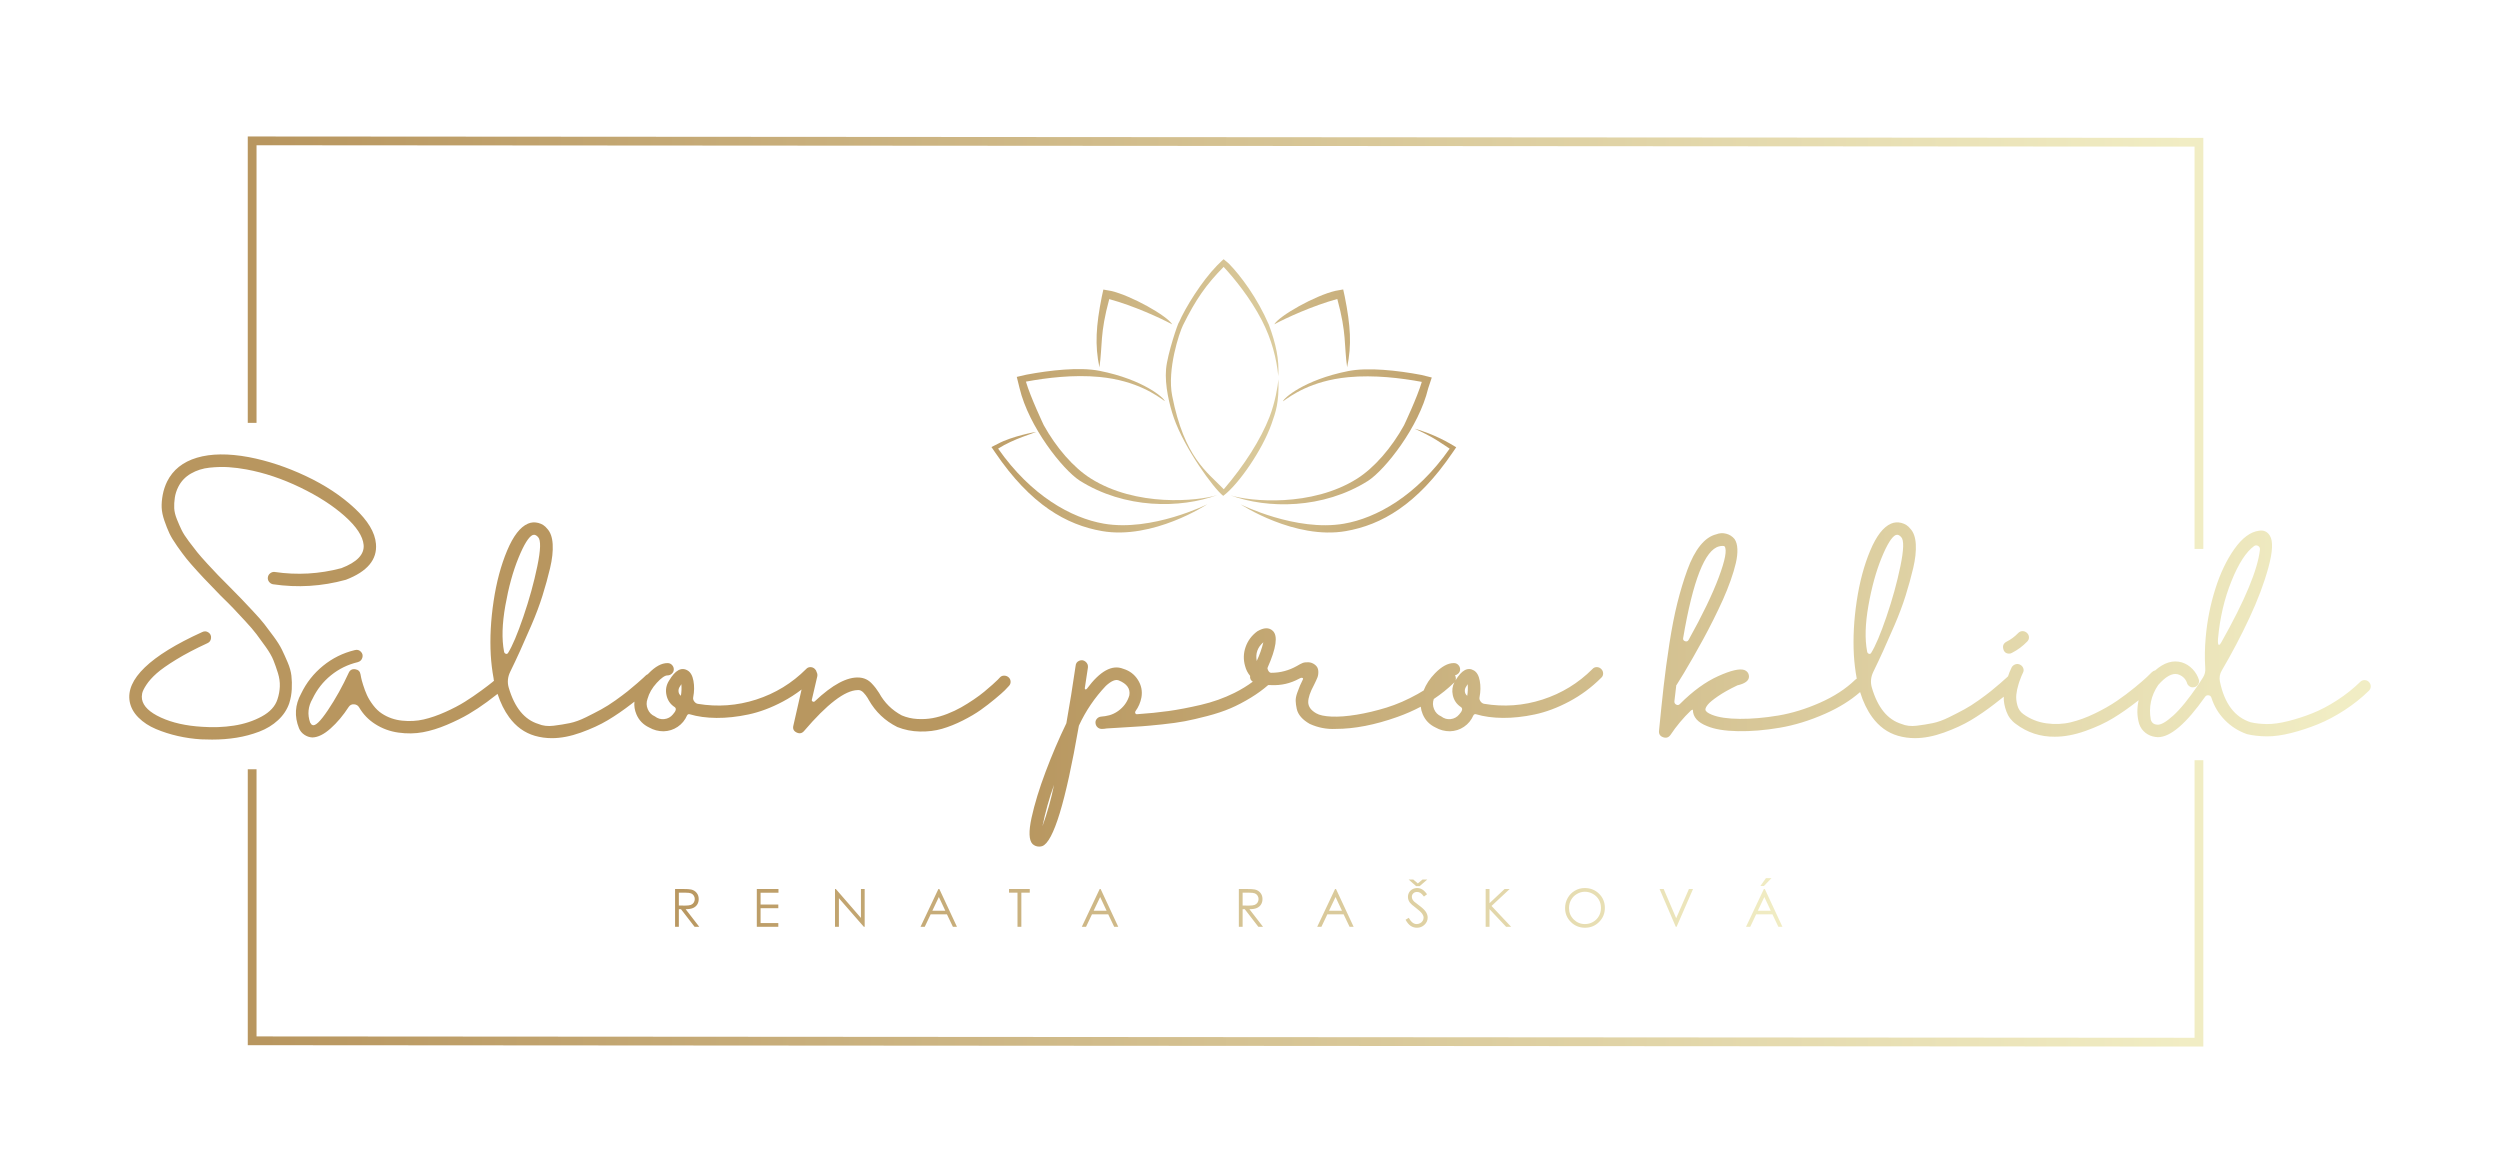
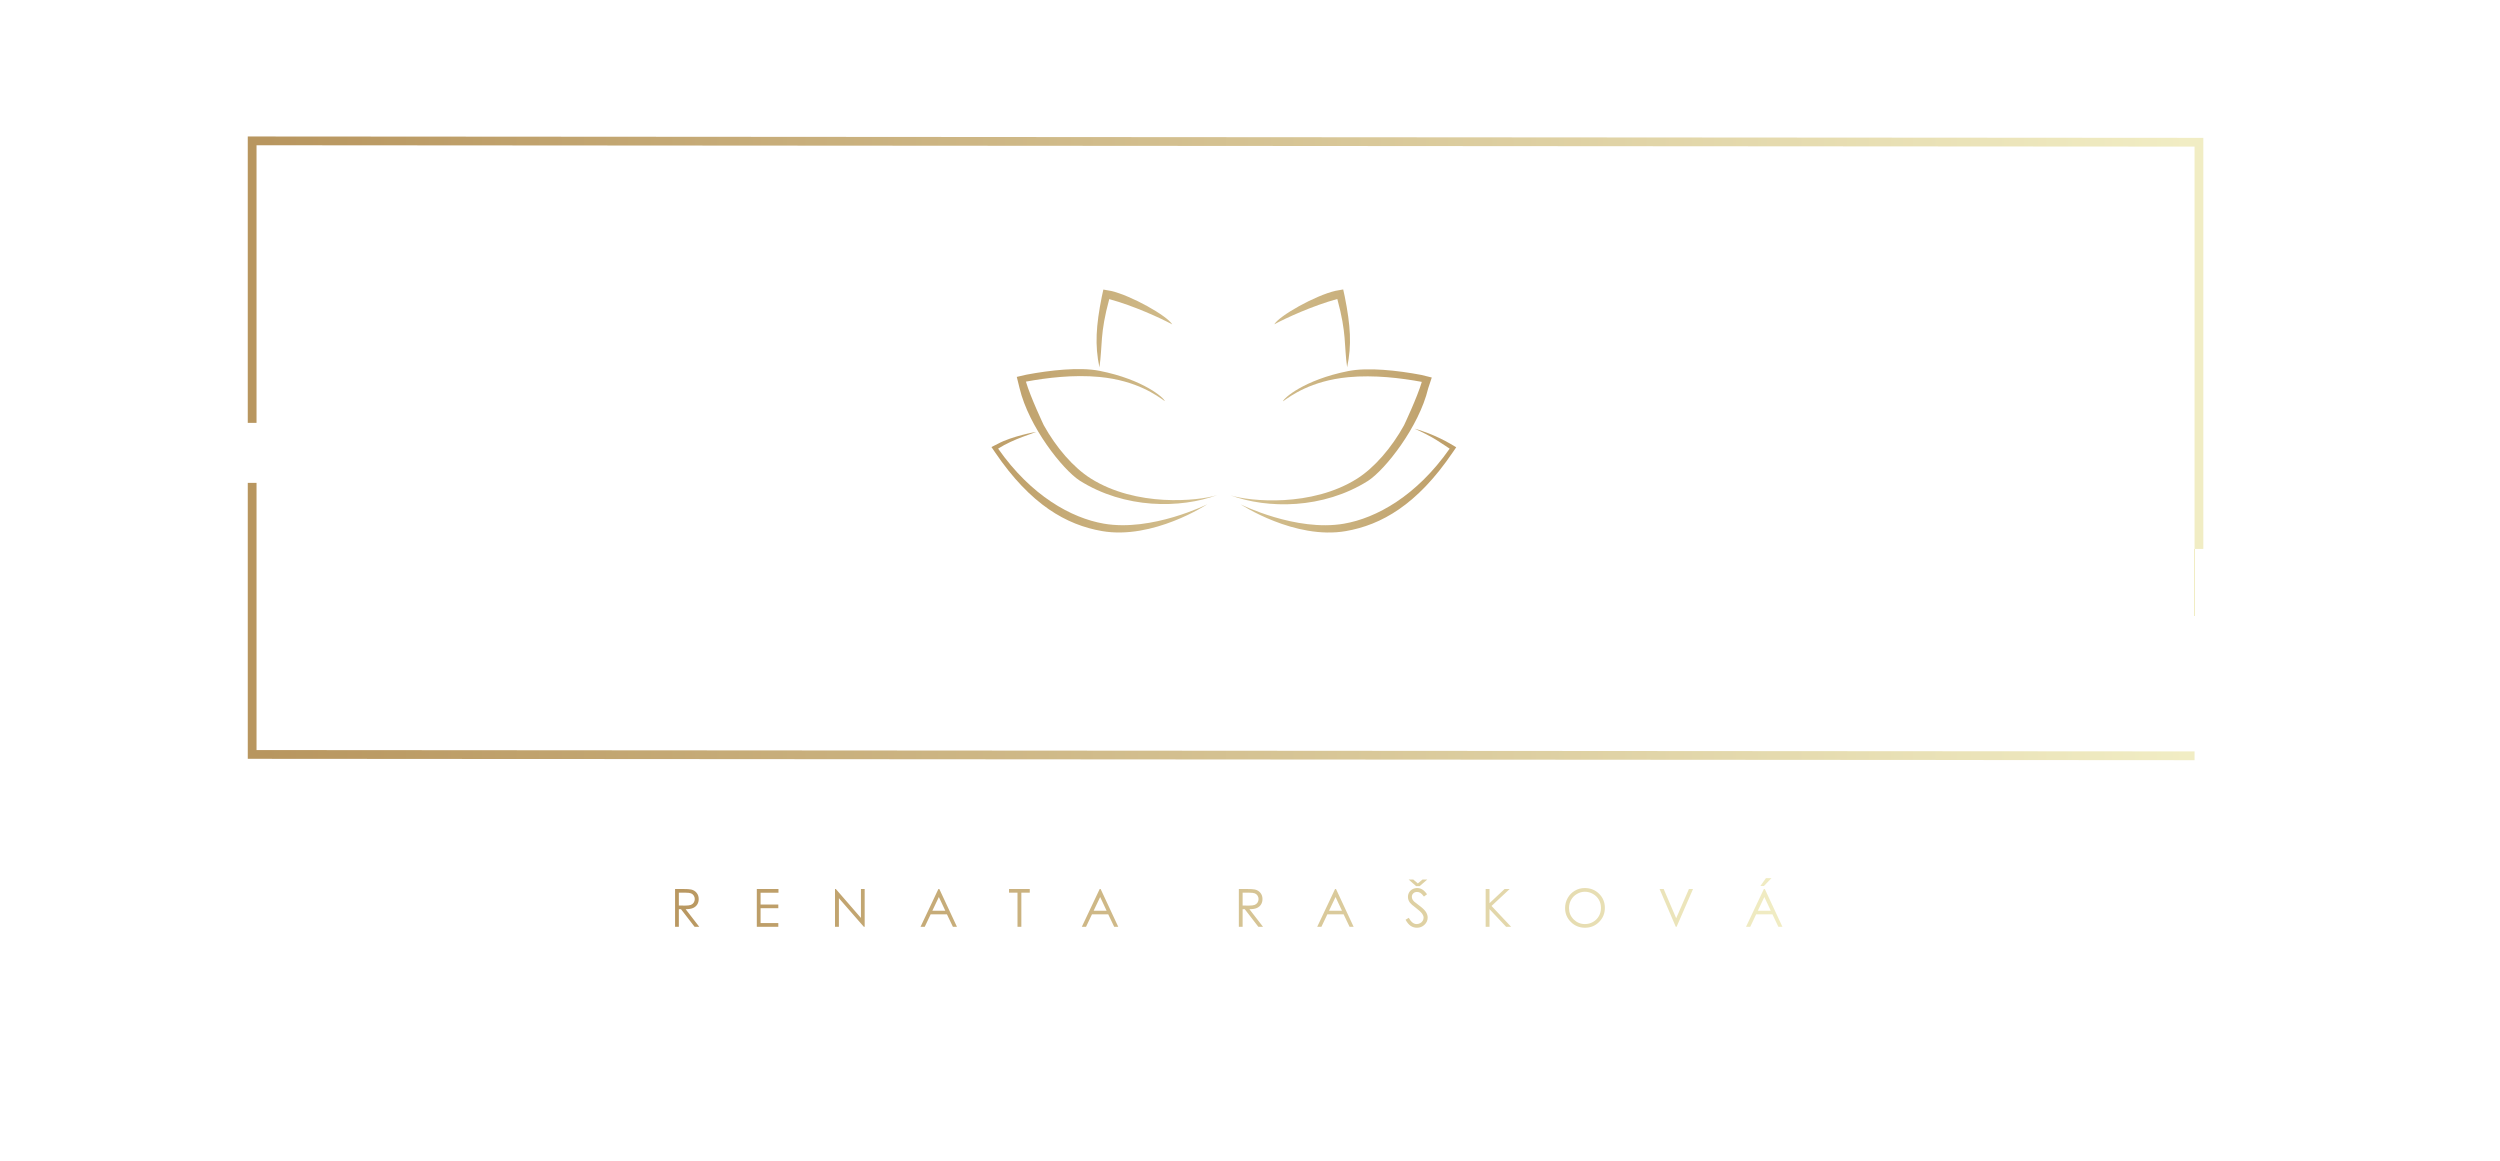
<svg xmlns="http://www.w3.org/2000/svg" xmlns:xlink="http://www.w3.org/1999/xlink" width="100%" height="100%" viewBox="0 0 1400 650" xml:space="preserve" style="fill-rule:evenodd;clip-rule:evenodd;stroke-linejoin:round;stroke-miterlimit:2;">
  <clipPath id="_clip1">
-     <rect x="0" y="-0" width="1400" height="650" />
-   </clipPath>
+     </clipPath>
  <g clip-path="url(#_clip1)">
    <use xlink:href="#_Image2" x="0" y="0" width="1400px" height="650px" />
  </g>
  <path d="M676.079,282.4c0,0 -30.412,20.008 -59.041,14.992c-19.671,-3.442 -39.792,-14.555 -59.801,-44.075l-2.024,-2.975l3.67,-1.85c7.767,-4.221 21.613,-6.796 21.23,-6.55c-0.888,0.562 -12.555,3.787 -21.167,9.287c18.546,26.484 41.041,38.883 59.221,42.025c26.862,4.642 57.912,-10.854 57.912,-10.854Z" style="fill:url(#_Linear3);" />
  <path d="M694.679,282.417c0,-0 30.417,20.008 59.046,14.991c19.671,-3.441 39.787,-14.554 59.8,-44.075l1.962,-2.862c0,-0 -2.358,-1.404 -3.545,-2.096c-8,-4.629 -16.788,-7.629 -19.825,-8.325c-0,-0 4.558,1.929 9.825,4.892c3.308,1.858 6.837,4.366 9.871,6.304c-18.546,26.483 -41.038,38.883 -59.217,42.025c-26.863,4.641 -57.917,-10.854 -57.917,-10.854Z" style="fill:url(#_Linear4);" />
  <path d="M652.271,224.625c-4.317,-3.038 -15.592,-11.529 -36.592,-13.533c-14.629,-1.396 -29.733,0.516 -41.162,2.621c2.529,8.67 9.966,24.345 9.966,24.345c6.942,12.563 16.659,23.796 26.33,29.888c25.395,16 59.691,12.767 70.841,9.304c-20.712,7.633 -51.837,7.8 -77.062,-8.133c-9.563,-6.225 -28.467,-30.113 -33.638,-51.742l-1.558,-6.308l5.375,-1.246c13.133,-2.479 29.758,-4.371 40.908,-2.167c24.854,4.908 36.429,15.4 36.592,16.971Z" style="fill:url(#_Linear5);" />
  <path d="M718.454,224.762c4.317,-3.033 15.592,-11.524 36.592,-13.533c14.629,-1.392 29.729,0.521 41.162,2.625c-2.529,8.671 -9.97,24.342 -9.97,24.342c-6.938,12.566 -16.655,23.796 -26.326,29.892c-25.395,15.995 -59.691,12.766 -70.841,9.304c20.708,7.629 51.837,7.8 77.058,-8.134c9.567,-6.225 28.467,-30.112 33.642,-51.741l2.021,-6.109l-5.838,-1.445c-13.133,-2.48 -29.758,-4.371 -40.908,-2.171c-24.854,4.912 -36.434,15.404 -36.592,16.97Z" style="fill:url(#_Linear6);" />
  <path d="M656.475,181.683c-6.442,-3.5 -21.571,-10.441 -35.296,-14.187c-5.321,19.467 -3.7,25.712 -5.5,38.229c-2.642,-12.458 -1.908,-23.333 1.333,-39.612l0.863,-3.963l4.288,0.767c11.379,2.6 31.554,13.983 34.312,18.766Z" style="fill:url(#_Linear7);" />
  <path d="M713.596,181.629c6.442,-3.504 21.571,-10.441 35.296,-14.192c5.321,19.471 3.704,25.713 5.504,38.234c2.637,-12.458 1.908,-23.338 -1.338,-39.617l-0.862,-3.962l-4.288,0.766c-11.379,2.6 -31.554,13.984 -34.312,18.771Z" style="fill:url(#_Linear8);" />
-   <path d="M715.913,212.408c0.412,13.288 -1.517,18.309 -3.855,24.971c-5.146,14.667 -18.6,34.067 -27.058,40.304c-5.458,-4.212 -21.729,-26.716 -27.613,-43.575c-2.479,-7.108 -5.2,-18.312 -4.395,-27.429c0.75,-8.516 6.858,-26.4 7.221,-26.133c3.6,-8.35 12.75,-23.054 21.3,-31.825c2.412,-2.471 3.72,-3.558 3.72,-3.558l2.95,2.479c6.73,6.921 15.863,19.187 22.388,34.225c3.912,10.591 5.858,19.462 5.262,28.75c-0.933,-9.688 -3.645,-20.425 -9.129,-31.092c-6.554,-12.754 -15.762,-23.917 -21.471,-30.075c-9.771,9.933 -15.558,18.133 -22.804,32.779c-2.017,4.075 -8.925,24.7 -6.012,39.463c6.833,34.629 19.629,42.658 28.9,52.291c11.537,-13.445 20.725,-27.937 25.6,-40.491c3.129,-8.067 4.583,-16.746 4.996,-21.084Z" style="fill:url(#_Linear9);" />
-   <path d="M278.638,388.575c-1.355,1.096 -3.33,2.596 -5.921,4.508c-3.363,2.475 -6.763,4.73 -10.213,6.763c-3.446,2.033 -7.512,4.041 -12.196,6.033c-4.687,1.988 -9.196,3.379 -13.525,4.175c-4.333,0.796 -8.883,0.863 -13.658,0.2c-4.771,-0.662 -9.15,-2.275 -13.125,-4.842c-3.712,-2.383 -6.675,-5.479 -8.883,-9.279c-0.621,-1.062 -1.571,-1.637 -2.85,-1.725c-1.284,-0.087 -2.279,0.4 -2.984,1.459c-3.095,4.775 -6.475,8.796 -10.146,12.066c-3.666,3.271 -7.049,4.95 -10.141,5.038l-0.134,-0c-1.591,-0.088 -3.07,-0.596 -4.441,-1.525c-1.371,-0.929 -2.367,-2.142 -2.983,-3.646c-2.655,-6.629 -2.255,-13.083 1.191,-19.358c2.917,-6.1 7.008,-11.292 12.267,-15.58c5.258,-4.287 11.204,-7.224 17.833,-8.816c1.325,-0.354 2.454,-0.046 3.379,0.929c0.929,0.971 1.196,2.096 0.796,3.379c-0.396,1.283 -1.258,2.1 -2.583,2.454c-5.571,1.325 -10.563,3.78 -14.984,7.359c-4.42,3.579 -7.866,7.979 -10.341,13.191c-2.475,4.246 -2.917,8.663 -1.325,13.259c0.529,0.887 0.925,1.329 1.191,1.329c1.505,0.971 4.421,-1.771 8.751,-8.221c4.333,-6.454 8.22,-13.437 11.67,-20.95c0.705,-1.592 1.942,-2.254 3.713,-1.992c1.679,0.267 2.65,1.238 2.916,2.921c0.088,0.442 0.196,1.038 0.33,1.788c0.133,0.75 0.508,2.121 1.129,4.112c0.617,1.988 1.325,3.867 2.121,5.634c0.796,1.766 1.946,3.645 3.445,5.633c1.505,1.991 3.138,3.558 4.909,4.708c3.358,2.213 7.137,3.538 11.333,3.979c4.2,0.442 8.221,0.221 12.067,-0.662c3.846,-0.883 7.892,-2.279 12.133,-4.179c4.242,-1.9 7.913,-3.821 11.004,-5.767c3.096,-1.946 6.146,-4.021 9.15,-6.233c3.004,-2.209 5.059,-3.775 6.167,-4.705c0.346,-0.295 0.667,-0.566 0.958,-0.82c-0.154,-0.413 -0.229,-0.825 -0.229,-1.234c-0.796,-4.333 -1.329,-8.708 -1.592,-13.129c-0.533,-9.546 0,-19.625 1.592,-30.229c1.588,-10.608 4.109,-20.021 7.554,-28.242c3.45,-8.22 7.338,-13.262 11.671,-15.116c1.854,-0.796 3.8,-0.93 5.834,-0.4c2.033,0.533 3.666,1.591 4.904,3.183c1.858,1.946 2.895,4.862 3.116,8.75c0.221,3.892 -0.262,8.354 -1.458,13.392c-1.192,5.041 -2.608,10.166 -4.242,15.383c-1.637,5.212 -3.691,10.696 -6.166,16.442c-2.475,5.745 -4.617,10.604 -6.43,14.583c-1.812,3.979 -3.645,7.867 -5.504,11.667c-1.412,2.92 -1.679,5.879 -0.796,8.887c3.271,11.138 8.796,17.9 16.576,20.283c2.474,1.063 5.325,1.392 8.549,0.996c3.23,-0.396 6.234,-0.883 9.017,-1.458c2.788,-0.575 5.792,-1.658 9.017,-3.25c3.229,-1.592 6.1,-3.071 8.621,-4.442c2.516,-1.37 5.17,-3.05 7.954,-5.037c2.783,-1.988 5.062,-3.692 6.829,-5.104c1.767,-1.417 3.533,-2.896 5.304,-4.442c1.767,-1.546 2.938,-2.588 3.513,-3.117c0.575,-0.529 1.037,-0.971 1.391,-1.325c0.35,-0.304 0.717,-0.533 1.109,-0.687c0.158,-0.171 0.321,-0.338 0.483,-0.509c3.713,-3.8 7.204,-5.699 10.475,-5.699l0.133,-0c0.971,-0 1.788,0.354 2.454,1.062c0.663,0.704 0.992,1.525 0.992,2.45c0,0.929 -0.354,1.725 -1.058,2.388c-0.708,0.662 -1.55,0.995 -2.521,0.995c-1.412,0 -3.404,1.392 -5.967,4.175c-2.562,2.784 -4.287,5.767 -5.17,8.95c-0.709,1.946 -0.663,3.867 0.133,5.767c0.796,1.904 2.121,3.25 3.975,4.046c1.591,1.237 3.362,1.746 5.304,1.525c1.946,-0.221 3.538,-1.084 4.775,-2.588c1.767,-1.941 2.121,-3.312 1.058,-4.108c-2.475,-1.592 -4.02,-3.846 -4.637,-6.762c-0.621,-2.917 -0.133,-5.613 1.458,-8.088c3.446,-5.833 6.892,-7.733 10.342,-5.7c1.679,0.971 2.783,2.917 3.312,5.833c0.534,2.917 0.488,5.967 -0.129,9.146c-0.179,0.796 0,1.571 0.529,2.321c0.529,0.754 1.192,1.217 1.988,1.392c11.137,1.858 22.054,1.062 32.75,-2.384c10.696,-3.45 20.021,-9.15 27.979,-17.104c0.617,-0.708 1.412,-1.062 2.383,-1.062c0.975,-0 1.809,0.354 2.517,1.062c0.513,0.509 0.842,1.088 0.979,1.738c0.396,0.77 0.513,1.562 0.35,2.37l-3.054,13.125c-0.083,0.446 0.092,0.775 0.537,0.996c0.442,0.221 0.838,0.154 1.188,-0.2c9.817,-9.279 18.079,-13.7 24.8,-13.258c2.829,0.179 5.213,1.325 7.158,3.45c1.504,1.587 2.83,3.312 3.98,5.171c3.004,5.479 7.245,9.679 12.729,12.596c2.737,1.15 5.612,1.812 8.616,1.987c3.009,0.179 5.859,0.021 8.554,-0.462c2.696,-0.488 5.459,-1.284 8.288,-2.388c2.825,-1.104 5.413,-2.321 7.754,-3.646c2.342,-1.325 4.688,-2.783 7.029,-4.375c2.342,-1.591 4.309,-3.05 5.9,-4.375c1.592,-1.329 3.138,-2.654 4.642,-3.979c1.5,-1.325 2.496,-2.254 2.983,-2.783c0.484,-0.534 0.859,-0.929 1.125,-1.196c0.621,-0.704 1.417,-1.058 2.388,-1.058c0.971,-0 1.812,0.308 2.521,0.925c0.704,0.621 1.079,1.416 1.125,2.387c0.046,0.975 -0.288,1.813 -0.996,2.521c-0.529,0.617 -1.279,1.412 -2.254,2.388c-0.971,0.97 -2.784,2.562 -5.434,4.77c-2.654,2.213 -5.35,4.288 -8.087,6.234c-2.742,1.946 -6.079,3.912 -10.013,5.9c-3.933,1.987 -7.8,3.537 -11.6,4.641c-3.804,1.104 -7.937,1.613 -12.4,1.525c-4.462,-0.091 -8.683,-0.929 -12.662,-2.521c-6.896,-3.445 -12.242,-8.529 -16.042,-15.25c0,-0.087 -0.2,-0.441 -0.6,-1.058c-0.396,-0.621 -0.75,-1.129 -1.058,-1.525c-0.309,-0.396 -0.709,-0.862 -1.192,-1.392c-0.487,-0.529 -1.017,-0.929 -1.592,-1.195c-0.575,-0.263 -1.17,-0.35 -1.791,-0.263c-7.071,0.175 -17.059,7.821 -29.967,22.938c-1.15,1.325 -2.542,1.591 -4.175,0.796c-1.637,-0.796 -2.233,-2.08 -1.792,-3.846l4.596,-20.213c-3.312,2.55 -6.808,4.8 -10.496,6.754c-6.583,3.492 -13.016,5.9 -19.291,7.225c-6.275,1.33 -12.221,1.967 -17.833,1.925c-5.613,-0.045 -10.63,-0.729 -15.05,-2.054c-0.617,-0.179 -1.105,0.042 -1.459,0.663c-1.15,2.65 -2.896,4.77 -5.237,6.362c-2.342,1.592 -4.971,2.433 -7.888,2.521c-2.917,-0 -5.612,-0.708 -8.087,-2.121c-3.359,-1.591 -5.746,-4.067 -7.163,-7.425c-0.971,-2.312 -1.337,-4.667 -1.096,-7.062c-0.558,0.433 -1.141,0.887 -1.754,1.358c-4.462,3.45 -8.837,6.454 -13.125,9.017c-4.287,2.562 -9.325,4.883 -15.116,6.962c-5.792,2.075 -11.205,3.117 -16.242,3.117c-3.271,-0 -6.454,-0.442 -9.546,-1.329c-5.746,-1.68 -10.542,-5.146 -14.387,-10.409c-2.655,-3.625 -4.813,-7.979 -6.475,-13.058Zm3.624,-23.733c0.088,0.616 0.396,1.037 0.93,1.258c0.529,0.221 0.97,0.067 1.325,-0.462c2.387,-3.8 5.237,-10.542 8.55,-20.221c3.316,-9.68 5.925,-19.117 7.825,-28.309c1.9,-9.191 2.054,-14.629 0.462,-16.308c-0.796,-0.883 -1.546,-1.325 -2.254,-1.325c-0.262,-0 -0.529,0.042 -0.796,0.129c-2.208,0.975 -4.862,5.238 -7.954,12.796c-3.096,7.558 -5.546,16.463 -7.358,26.717c-1.813,10.254 -2.054,18.829 -0.73,25.725Zm99.046,24.796c0.354,-2.125 0.442,-4.288 0.263,-6.5c-0.35,0.62 -0.663,1.104 -0.925,1.458c-0.534,0.796 -0.754,1.679 -0.663,2.654c0.088,0.971 0.529,1.767 1.325,2.388Zm328.867,-5.996c-2.888,2.516 -6.083,4.845 -9.587,6.987c-3.976,2.434 -7.821,4.442 -11.534,6.034c-3.712,1.591 -8.021,3.029 -12.929,4.308c-4.904,1.283 -9.104,2.254 -12.596,2.916c-3.492,0.663 -7.779,1.263 -12.862,1.792c-5.084,0.529 -8.925,0.883 -11.534,1.063c-2.608,0.175 -6.166,0.395 -10.675,0.662c-4.154,0.263 -7.071,0.442 -8.75,0.529c-0.883,0.175 -1.766,0.267 -2.654,0.267c-0.971,0 -1.787,-0.312 -2.45,-0.929c-0.662,-0.621 -1.041,-1.417 -1.129,-2.388c-0.088,-0.883 0.179,-1.679 0.796,-2.387c0.621,-0.704 1.416,-1.104 2.387,-1.192c0.709,-0.087 1.459,-0.179 2.255,-0.267c3.183,-0.441 6.008,-1.72 8.483,-3.845c2.479,-2.121 4.158,-4.73 5.042,-7.821c0.616,-3.713 -1.371,-6.496 -5.967,-8.354c-1.771,-0.709 -4.154,0.308 -7.163,3.05c-6.275,6.629 -11.312,14.054 -15.112,22.275c-0.092,0.179 -0.133,0.4 -0.133,0.662c-7.338,42.254 -14.146,64.529 -20.421,66.829c-0.529,0.175 -1.104,0.263 -1.721,0.263c-1.417,-0 -2.654,-0.488 -3.713,-1.459c-2.033,-2.12 -2.212,-7.025 -0.533,-14.716c1.679,-7.692 4.308,-16.288 7.892,-25.792c3.579,-9.5 7.445,-18.537 11.6,-27.112c1.858,-10.429 3.579,-21.125 5.171,-32.088c0.087,-1.412 0.774,-2.387 2.054,-2.917c1.283,-0.529 2.454,-0.354 3.516,0.53c1.059,0.883 1.5,1.987 1.325,3.316c-0.529,3.625 -1.104,7.425 -1.725,11.4c-0.087,0.442 0.021,0.709 0.334,0.796c0.308,0.092 0.595,-0.041 0.862,-0.396c7.333,-9.9 14.096,-13.612 20.284,-11.137c3.537,1.058 6.279,3.116 8.22,6.167c1.946,3.045 2.609,6.341 1.992,9.875c-0.533,2.829 -1.638,5.391 -3.317,7.691c-0.266,0.354 -0.308,0.729 -0.133,1.125c0.179,0.4 0.442,0.6 0.796,0.6c6.542,-0.441 12.487,-1.042 17.833,-1.791c5.35,-0.751 11.358,-1.901 18.033,-3.446c6.676,-1.55 12.95,-3.78 18.83,-6.696c3.754,-1.867 7.196,-3.963 10.321,-6.296c-1.167,-0.717 -1.667,-1.8 -1.505,-3.254c-1.325,-1.588 -2.254,-3.4 -2.783,-5.433c-1.062,-3.626 -0.975,-7.205 0.262,-10.742c1.238,-3.534 3.405,-6.45 6.5,-8.75c3.713,-2.209 6.63,-2.3 8.751,-0.267c2.916,2.742 1.945,9.592 -2.917,20.554c-0.179,0.442 -0.046,1.038 0.396,1.788c0.441,0.754 0.975,1.129 1.591,1.129c5.129,-0 9.946,-1.283 14.455,-3.846c1.324,-0.796 2.387,-1.35 3.179,-1.658c0.795,-0.308 1.858,-0.442 3.183,-0.396c1.325,0.042 2.563,0.508 3.713,1.392c1.15,0.883 1.766,2.033 1.858,3.446c0.087,1.416 -0.067,2.629 -0.467,3.645c-0.396,1.017 -1.037,2.409 -1.921,4.179c-2.208,4.067 -3.291,7.313 -3.25,9.746c0.046,2.429 1.525,4.484 4.442,6.163c1.771,1.062 4.642,1.679 8.621,1.858c3.975,0.175 8.662,-0.179 14.054,-1.062c5.392,-0.884 10.958,-2.209 16.704,-3.975c5.746,-1.771 11.584,-4.313 17.504,-7.625c1.138,-0.638 2.246,-1.292 3.321,-1.963c1.338,-3.454 3.459,-6.671 6.359,-9.642c3.712,-3.8 7.204,-5.699 10.474,-5.699l0.134,-0c0.971,-0 1.787,0.354 2.45,1.062c0.666,0.704 0.996,1.525 0.996,2.45c-0,0.929 -0.355,1.725 -1.059,2.388c-0.521,0.487 -1.116,0.795 -1.779,0.925c0.3,0.524 0.45,1.099 0.45,1.729c0,0.404 -0.066,0.787 -0.2,1.154c3.425,-5.754 6.85,-7.617 10.279,-5.596c1.679,0.971 2.784,2.917 3.313,5.833c0.533,2.917 0.487,5.967 -0.129,9.146c-0.179,0.796 -0,1.571 0.529,2.321c0.529,0.754 1.192,1.217 1.987,1.392c11.138,1.858 22.054,1.062 32.75,-2.384c10.696,-3.45 20.021,-9.15 27.98,-17.104c0.616,-0.708 1.412,-1.062 2.383,-1.062c0.975,-0 1.812,0.354 2.521,1.062c0.708,0.704 1.062,1.546 1.062,2.517c0,0.975 -0.354,1.771 -1.062,2.387c-5.392,5.392 -11.379,9.834 -17.967,13.325c-6.583,3.492 -13.017,5.9 -19.292,7.225c-6.275,1.33 -12.221,1.967 -17.833,1.925c-5.613,-0.045 -10.629,-0.729 -15.05,-2.054c-0.617,-0.179 -1.104,0.042 -1.458,0.663c-1.15,2.65 -2.896,4.77 -5.238,6.362c-2.341,1.592 -4.971,2.433 -7.887,2.521c-2.917,-0 -5.613,-0.708 -8.088,-2.121c-3.362,-1.591 -5.746,-4.067 -7.162,-7.425c-0.584,-1.387 -0.95,-2.792 -1.096,-4.208c-4.092,2.175 -8.454,4.083 -13.092,5.733c-12.55,4.463 -24.041,6.696 -34.471,6.696c-5.041,0.263 -9.904,-0.667 -14.587,-2.788c-2.034,-1.145 -3.667,-2.429 -4.904,-3.841c-1.238,-1.417 -2.034,-2.942 -2.388,-4.575c-0.354,-1.638 -0.554,-3.117 -0.596,-4.442c-0.046,-1.329 0.242,-2.854 0.863,-4.575c0.616,-1.725 1.125,-3.05 1.525,-3.979c0.396,-0.929 0.95,-2.1 1.654,-3.512c0.267,-0.53 0.046,-0.842 -0.662,-0.93c-0.355,0 -0.838,0.175 -1.459,0.529c-4.862,2.655 -10.075,3.846 -15.646,3.584c-0.562,0.017 -1.125,0.008 -1.683,-0.029Zm104.321,-1.6c-0.084,0.1 -0.179,0.204 -0.275,0.3c-3.446,3.337 -7.209,6.366 -11.296,9.083c-0.683,1.921 -0.629,3.821 0.158,5.7c0.796,1.904 2.121,3.25 3.975,4.046c1.592,1.237 3.359,1.746 5.304,1.525c1.946,-0.221 3.538,-1.084 4.776,-2.588c1.766,-1.941 2.12,-3.312 1.058,-4.108c-2.475,-1.592 -4.021,-3.846 -4.638,-6.762c-0.545,-2.571 -0.233,-4.971 0.938,-7.196Zm7.15,7.596c0.354,-2.125 0.441,-4.288 0.262,-6.5c-0.35,0.62 -0.662,1.104 -0.925,1.458c-0.533,0.796 -0.754,1.679 -0.662,2.654c0.087,0.971 0.529,1.767 1.325,2.388Zm-117.875,-19.492c1.592,-3.358 2.829,-6.85 3.712,-10.475c-3.27,2.829 -4.508,6.321 -3.712,10.475Zm-119.996,92.546c2.742,-7.6 4.904,-15.334 6.496,-23.2c-2.738,7.6 -4.904,15.333 -6.496,23.2Zm457.875,-75.117c-5.396,4.708 -11.925,8.754 -19.592,12.137c-8.62,3.801 -17.083,6.409 -25.391,7.821c-8.309,1.417 -16.134,2.059 -23.471,1.925c-7.333,-0.133 -13.079,-1.083 -17.238,-2.85c-5.212,-2.033 -7.866,-5.037 -7.954,-9.016c-0.087,-0.267 -0.442,-0.18 -1.058,0.262c-4.333,4.159 -8.179,8.754 -11.538,13.792c-1.062,1.412 -2.429,1.812 -4.108,1.191c-1.683,-0.616 -2.433,-1.812 -2.254,-3.579c0.883,-9.104 1.746,-17.391 2.583,-24.858c0.842,-7.471 1.925,-15.492 3.25,-24.067c1.325,-8.575 2.804,-16.133 4.442,-22.675c1.633,-6.541 3.491,-12.683 5.566,-18.429c2.08,-5.746 4.488,-10.321 7.23,-13.725c2.737,-3.4 5.745,-5.5 9.016,-6.296c1.767,-0.708 3.6,-0.816 5.5,-0.333c1.9,0.488 3.471,1.483 4.709,2.983c0.97,1.417 1.5,3.296 1.591,5.638c0.088,2.341 -0.2,4.95 -0.862,7.821c-0.663,2.875 -1.638,6.121 -2.917,9.745c-1.283,3.625 -2.721,7.205 -4.308,10.742c-1.592,3.533 -3.383,7.292 -5.371,11.271c-1.992,3.975 -3.892,7.621 -5.704,10.938c-1.809,3.316 -3.713,6.716 -5.7,10.208c-1.988,3.491 -3.667,6.367 -5.038,8.621c-1.371,2.254 -2.72,4.441 -4.046,6.562l-0.066,0.133c-0.042,0.088 -0.108,0.134 -0.196,0.134c-0.354,2.917 -0.708,5.921 -1.062,9.012c-0.088,0.888 0.266,1.525 1.062,1.925c0.796,0.396 1.5,0.242 2.121,-0.466c7.158,-7.159 14.275,-12.33 21.346,-15.513c7.071,-3.179 11.933,-4.329 14.587,-3.446c1.767,0.709 2.65,1.988 2.65,3.846c-0.087,2.208 -2.254,3.8 -6.496,4.771c-4.421,2.125 -8.046,4.154 -10.875,6.1c-2.829,1.946 -4.704,3.492 -5.633,4.642c-0.929,1.15 -1.392,2.075 -1.392,2.783c0,0.975 1.192,1.946 3.58,2.917c3.712,1.504 8.929,2.279 15.645,2.321c6.717,0.045 13.896,-0.575 21.546,-1.855c7.646,-1.283 15.425,-3.67 23.338,-7.162c7.908,-3.492 14.475,-7.754 19.687,-12.796c0.288,-0.287 0.6,-0.508 0.933,-0.663c-0.004,-0.045 -0.004,-0.087 -0.004,-0.129c-0.795,-4.333 -1.325,-8.708 -1.591,-13.129c-0.53,-9.546 -0,-19.625 1.591,-30.229c1.592,-10.608 4.109,-20.021 7.559,-28.242c3.446,-8.22 7.337,-13.262 11.666,-15.116c1.859,-0.796 3.8,-0.93 5.834,-0.4c2.033,0.533 3.671,1.591 4.908,3.183c1.854,1.946 2.896,4.862 3.117,8.75c0.221,3.892 -0.267,8.354 -1.459,13.392c-1.195,5.041 -2.608,10.166 -4.245,15.383c-1.634,5.212 -3.688,10.696 -6.163,16.442c-2.479,5.745 -4.621,10.604 -6.433,14.583c-1.813,3.979 -3.646,7.867 -5.5,11.667c-1.417,2.92 -1.684,5.879 -0.796,8.887c3.271,11.138 8.791,17.9 16.571,20.283c2.475,1.063 5.329,1.392 8.554,0.996c3.225,-0.396 6.233,-0.883 9.017,-1.458c2.783,-0.575 5.787,-1.658 9.016,-3.25c3.225,-1.592 6.096,-3.071 8.617,-4.442c2.521,-1.37 5.171,-3.05 7.954,-5.037c2.788,-1.988 5.062,-3.692 6.829,-5.104c1.771,-1.417 3.538,-2.896 5.304,-4.442c1.767,-1.546 2.942,-2.588 3.513,-3.117c0.329,-0.304 0.621,-0.575 0.879,-0.82c0.321,-1.001 0.604,-1.784 0.846,-2.363c0.487,-1.146 0.908,-2.075 1.258,-2.783c0.534,-0.796 1.238,-1.325 2.125,-1.592c0.883,-0.263 1.746,-0.175 2.584,0.267c0.841,0.441 1.416,1.104 1.724,1.987c0.309,0.884 0.242,1.725 -0.199,2.521c-0.176,0.442 -0.463,1.083 -0.863,1.921c-0.287,0.612 -0.65,1.567 -1.079,2.862c-0.05,0.205 -0.113,0.405 -0.2,0.596c-0.1,0.313 -0.204,0.638 -0.313,0.984c-0.662,2.12 -1.083,4.112 -1.258,5.966c-0.175,1.858 0.021,3.825 0.596,5.9c0.575,2.079 1.658,3.692 3.25,4.842c3.887,2.829 8.221,4.575 12.992,5.237c4.775,0.663 9.349,0.463 13.725,-0.596c4.375,-1.062 8.883,-2.72 13.525,-4.975c4.641,-2.254 8.704,-4.574 12.195,-6.958c3.492,-2.387 6.855,-4.908 10.079,-7.558c3.226,-2.654 5.505,-4.621 6.83,-5.9c1.325,-1.283 2.208,-2.146 2.65,-2.588c0.571,-0.566 1.196,-0.908 1.875,-1.02c5.045,-4.459 10.033,-5.976 14.966,-4.546c2.296,0.704 4.309,1.966 6.034,3.779c1.721,1.808 2.937,3.908 3.646,6.296c0.087,0.883 -0.155,1.725 -0.73,2.52c-0.575,0.796 -1.304,1.238 -2.187,1.326c-0.975,0.174 -1.838,-0.021 -2.588,-0.596c-0.75,-0.575 -1.216,-1.305 -1.391,-2.188c-0.971,-2.3 -2.696,-3.804 -5.171,-4.508c-3.096,-0.708 -6.717,1.325 -10.875,6.1c-3.975,5.921 -5.346,12.375 -4.108,19.358c0.529,1.767 1.725,2.696 3.579,2.784c1.945,0.262 4.929,-1.417 8.95,-5.038c4.02,-3.625 8.729,-9.417 14.12,-17.371c0.884,-1.325 1.767,-2.696 2.655,-4.112c0.97,-1.588 1.366,-3.313 1.191,-5.171c-0.354,-5.746 -0.266,-11.492 0.267,-17.238c0.796,-9.191 2.583,-18.208 5.367,-27.046c2.787,-8.841 6.366,-16.333 10.741,-22.475c4.375,-6.141 8.95,-9.524 13.725,-10.141c2.65,-0.446 4.684,0.483 6.096,2.783c1.858,3.004 1.592,8.904 -0.796,17.7c-2.383,8.796 -5.941,18.254 -10.67,28.375c-4.73,10.121 -9.88,19.913 -15.446,29.371c-1.15,1.942 -1.504,4.021 -1.063,6.229c2.563,12.375 8.309,19.979 17.238,22.808c2.65,0.617 5.679,0.95 9.083,0.992c3.4,0.046 7.379,-0.508 11.933,-1.658c4.55,-1.146 9.059,-2.604 13.521,-4.375c4.467,-1.767 9.084,-4.196 13.859,-7.292c4.77,-3.091 9.104,-6.542 12.991,-10.342c0.621,-0.616 1.417,-0.929 2.388,-0.929c0.975,0 1.791,0.354 2.454,1.063c0.662,0.708 0.996,1.525 0.996,2.454c-0,0.925 -0.355,1.746 -1.063,2.45c-4.066,3.979 -8.617,7.604 -13.658,10.875c-5.038,3.271 -10.009,5.9 -14.917,7.888c-4.904,1.987 -9.9,3.624 -14.983,4.904c-5.079,1.283 -9.654,1.904 -13.721,1.858c-4.067,-0.046 -7.733,-0.463 -11.004,-1.258c-4.775,-1.68 -8.909,-4.313 -12.4,-7.892c-3.492,-3.579 -5.988,-7.754 -7.492,-12.529c-0.262,-0.796 -0.816,-1.238 -1.654,-1.325c-0.842,-0.088 -1.483,0.221 -1.925,0.929c-10.608,15.025 -19.4,22.537 -26.383,22.537c-0.442,0 -0.888,-0.041 -1.33,-0.129c-2.12,-0.266 -4,-1.041 -5.633,-2.321c-1.637,-1.283 -2.808,-2.941 -3.512,-4.975c-1.238,-4.116 -1.342,-8.541 -0.313,-13.27c-0.308,0.241 -0.625,0.487 -0.95,0.741c-4.462,3.492 -8.904,6.588 -13.325,9.284c-4.421,2.696 -9.633,5.104 -15.646,7.225c-6.008,2.121 -11.666,3.183 -16.97,3.183c-8.134,0.088 -15.425,-2.3 -21.88,-7.163c-2.475,-1.766 -4.241,-4.108 -5.3,-7.024c-1.062,-2.917 -1.55,-5.613 -1.462,-8.088c0.004,-0.05 0.004,-0.096 0.008,-0.142c-1.437,1.154 -3.187,2.529 -5.246,4.117c-4.462,3.45 -8.837,6.454 -13.125,9.017c-4.287,2.562 -9.325,4.883 -15.116,6.962c-5.788,2.075 -11.204,3.117 -16.242,3.117c-3.271,-0 -6.45,-0.442 -9.546,-1.329c-5.746,-1.68 -10.541,-5.146 -14.387,-10.409c-2.825,-3.862 -5.088,-8.55 -6.792,-14.058Zm-78.929,-81.604c-7.954,1.946 -14.671,19.05 -20.154,51.312c-0.175,0.884 0.179,1.479 1.062,1.792c0.883,0.308 1.546,0.062 1.988,-0.729c7.691,-13.792 13.325,-25.484 16.908,-35.071c3.579,-9.592 4.663,-15.358 3.246,-17.304c-0.175,-0.179 -0.529,-0.267 -1.058,-0.267c-0.709,0 -1.371,0.088 -1.992,0.267Zm82.871,58.871c0.087,0.616 0.4,1.037 0.929,1.258c0.529,0.221 0.971,0.067 1.325,-0.462c2.387,-3.8 5.237,-10.542 8.554,-20.221c3.312,-9.68 5.921,-19.117 7.821,-28.309c1.9,-9.191 2.054,-14.629 0.466,-16.308c-0.795,-0.883 -1.549,-1.325 -2.254,-1.325c-0.266,-0 -0.533,0.042 -0.796,0.129c-2.212,0.975 -4.862,5.238 -7.958,12.796c-3.092,7.558 -5.546,16.463 -7.358,26.717c-1.813,10.254 -2.054,18.829 -0.729,25.725Zm196.5,-7.292c-0.175,2.383 -0,3.579 0.533,3.579c0.354,0 0.796,-0.487 1.325,-1.458c13.171,-23.338 20.375,-40.617 21.612,-51.846c0.088,-0.971 -0.266,-1.679 -1.062,-2.121c-0.796,-0.441 -1.546,-0.396 -2.254,0.134c-4.417,3.183 -8.617,9.679 -12.596,19.491c-3.975,9.813 -6.496,20.55 -7.558,32.221Zm-1080.09,36.196c-1.237,3.625 -3.338,6.808 -6.296,9.546c-2.962,2.741 -6.475,4.883 -10.541,6.433c-4.067,1.546 -8.288,2.671 -12.663,3.379c-4.375,0.709 -8.95,1.063 -13.725,1.063c-2.121,-0 -4.154,-0.046 -6.1,-0.134c-4.417,-0.266 -8.771,-0.883 -13.058,-1.858c-4.288,-0.971 -8.375,-2.275 -12.267,-3.908c-3.888,-1.638 -7.158,-3.78 -9.808,-6.434c-2.655,-2.65 -4.288,-5.612 -4.909,-8.883c-1.15,-6.275 1.679,-12.683 8.488,-19.225c6.804,-6.542 17.5,-13.129 32.087,-19.758c1.238,-0.617 2.409,-0.55 3.513,0.2c1.104,0.75 1.592,1.812 1.458,3.183c-0.133,1.371 -0.817,2.321 -2.054,2.85c-6.721,3.096 -12.529,6.142 -17.437,9.15c-4.905,3.004 -8.576,5.592 -11.005,7.754c-2.429,2.167 -4.333,4.288 -5.7,6.367c-1.37,2.075 -2.166,3.712 -2.387,4.904c-0.221,1.196 -0.246,2.275 -0.067,3.25c0.708,3.888 4.242,7.292 10.608,10.208c6.363,2.917 14.055,4.642 23.071,5.171c6.1,0.442 12.021,0.221 17.767,-0.662c5.746,-0.884 10.937,-2.584 15.579,-5.105c4.642,-2.52 7.579,-5.724 8.817,-9.612c0.796,-2.387 1.237,-4.796 1.325,-7.225c0.092,-2.433 -0.263,-4.929 -1.058,-7.492c-0.796,-2.566 -1.638,-4.95 -2.521,-7.162c-0.884,-2.209 -2.321,-4.704 -4.309,-7.492c-1.987,-2.783 -3.712,-5.146 -5.171,-7.092c-1.458,-1.945 -3.579,-4.42 -6.366,-7.424c-2.783,-3.009 -4.971,-5.35 -6.563,-7.03c-1.591,-1.679 -3.975,-4.066 -7.158,-7.158c-2.917,-3.096 -5.15,-5.417 -6.696,-6.963c-1.546,-1.545 -3.671,-3.8 -6.367,-6.762c-2.695,-2.958 -4.75,-5.325 -6.162,-7.092c-1.417,-1.771 -3.117,-4.066 -5.108,-6.895c-1.988,-2.83 -3.446,-5.238 -4.375,-7.225c-0.925,-1.992 -1.854,-4.334 -2.784,-7.03c-0.929,-2.696 -1.437,-5.15 -1.525,-7.358c-0.087,-2.208 0.113,-4.596 0.596,-7.158c0.488,-2.567 1.304,-5.042 2.454,-7.425c3.271,-6.542 8.842,-10.984 16.709,-13.33c7.866,-2.341 17.545,-2.449 29.037,-0.329c10.604,2.034 21.259,5.567 31.954,10.609c10.696,5.037 19.78,11.025 27.246,17.966c7.471,6.938 11.471,13.588 12,19.954c0.796,8.838 -4.816,15.559 -16.837,20.155c-13.438,3.712 -27.05,4.55 -40.842,2.516c-0.883,-0.175 -1.612,-0.637 -2.187,-1.391c-0.571,-0.75 -0.796,-1.592 -0.663,-2.517c0.133,-0.929 0.575,-1.679 1.329,-2.254c0.75,-0.575 1.567,-0.821 2.45,-0.729c12.642,1.854 25.104,1.146 37.388,-2.125c8.754,-3.359 12.908,-7.688 12.466,-12.992c-0.441,-4.863 -3.954,-10.233 -10.541,-16.108c-6.584,-5.88 -14.917,-11.25 -24.992,-16.113c-10.075,-4.862 -20.108,-8.221 -30.1,-10.075c-3.358,-0.621 -6.671,-1.041 -9.942,-1.262c-3.27,-0.221 -6.829,-0.129 -10.675,0.266c-3.845,0.396 -7.337,1.504 -10.475,3.317c-3.137,1.808 -5.5,4.308 -7.091,7.488c-0.975,1.945 -1.613,3.958 -1.925,6.033c-0.309,2.079 -0.421,4.046 -0.329,5.9c0.087,1.858 0.595,3.937 1.524,6.233c0.925,2.3 1.813,4.309 2.65,6.034c0.842,1.725 2.188,3.825 4.046,6.299c1.855,2.475 3.425,4.509 4.704,6.096c1.284,1.592 3.184,3.759 5.705,6.5c2.516,2.738 4.483,4.838 5.9,6.296c1.412,1.459 3.579,3.646 6.496,6.563c3.004,3.008 5.258,5.304 6.762,6.896c1.504,1.591 3.625,3.845 6.363,6.762c2.741,2.917 4.82,5.283 6.233,7.096c1.417,1.808 3.158,4.129 5.237,6.958c2.08,2.829 3.625,5.283 4.642,7.359c1.017,2.079 2.1,4.466 3.246,7.162c1.15,2.696 1.858,5.213 2.125,7.558c0.262,2.342 0.329,4.838 0.196,7.492c-0.13,2.65 -0.596,5.258 -1.392,7.821Zm963.146,-27.713c-1.767,0 -2.871,-0.883 -3.313,-2.65c-0.441,-1.77 0.134,-3.096 1.725,-3.979c2.475,-1.237 4.684,-2.871 6.629,-4.904c0.705,-0.708 1.525,-1.063 2.451,-1.063c0.929,0 1.745,0.334 2.454,0.996c0.708,0.663 1.083,1.459 1.129,2.388c0.042,0.925 -0.288,1.746 -0.996,2.45c-2.475,2.567 -5.258,4.642 -8.354,6.233c-0.529,0.354 -1.104,0.529 -1.725,0.529Z" style="fill:url(#_Linear10);" />
-   <path d="M1228.95,425.704l4.912,0l0,160.367l-1095.11,-0.767l-0,-154.533l4.912,-0l0,149.625l1085.29,0.762l-0,-155.454Zm-1085.29,-188.908l-4.912,-0l-0,-160.367l1095.11,0.767l0,230.191l-4.912,0l-0,-225.283l-1085.29,-0.762l0,155.454Z" style="fill:url(#_Linear11);" />
+   <path d="M1228.95,425.704l4.912,0l-1095.11,-0.767l-0,-154.533l4.912,-0l0,149.625l1085.29,0.762l-0,-155.454Zm-1085.29,-188.908l-4.912,-0l-0,-160.367l1095.11,0.767l0,230.191l-4.912,0l-0,-225.283l-1085.29,-0.762l0,155.454Z" style="fill:url(#_Linear11);" />
  <path d="M378.037,497.833l4.217,0c2.35,0 3.942,0.096 4.775,0.288c1.259,0.287 2.279,0.904 3.063,1.85c0.787,0.941 1.183,2.104 1.183,3.487c-0,1.15 -0.271,2.163 -0.813,3.038c-0.545,0.871 -1.316,1.529 -2.325,1.975c-1.008,0.446 -2.399,0.675 -4.17,0.683l7.608,9.842l-2.617,-0l-7.595,-9.842l-1.209,0l0,9.842l-2.117,-0l0,-21.163Zm2.117,2.071l0,7.196l3.638,0.025c1.408,0 2.454,-0.133 3.129,-0.4c0.675,-0.271 1.204,-0.7 1.583,-1.288c0.379,-0.591 0.567,-1.249 0.567,-1.979c-0,-0.708 -0.192,-1.354 -0.575,-1.933c-0.383,-0.583 -0.888,-0.996 -1.509,-1.246c-0.625,-0.25 -1.662,-0.375 -3.108,-0.375l-3.725,0Zm43.658,-2.071l12.13,0l-0,2.088l-10.017,-0l0,6.617l9.929,-0l0,2.07l-9.929,0l0,8.3l9.929,0l0,2.088l-12.042,-0l0,-21.163Zm43.788,21.163l-0,-21.163l0.458,0l14.071,16.2l0,-16.2l2.088,0l-0,21.163l-0.475,-0l-13.955,-16l0,16l-2.187,-0Zm58.421,-21.163l9.871,21.163l-2.275,-0l-3.325,-6.963l-9.121,0l-3.308,6.963l-2.359,-0l10,-21.163l0.517,0Zm-0.259,4.488l-3.641,7.671l7.237,-0l-3.596,-7.671Zm39.301,-2.429l-0,-2.059l11.608,0l-0,2.059l-4.717,-0l0,19.104l-2.158,-0l-0,-19.104l-4.733,-0Zm51.283,-2.059l9.871,21.163l-2.275,-0l-3.325,-6.963l-9.121,0l-3.309,6.963l-2.358,-0l10,-21.163l0.517,0Zm-0.259,4.488l-3.641,7.671l7.237,-0l-3.596,-7.671Zm77.663,-4.488l4.217,0c2.35,0 3.941,0.096 4.775,0.288c1.258,0.287 2.279,0.904 3.066,1.85c0.788,0.941 1.18,2.104 1.18,3.487c-0,1.15 -0.271,2.163 -0.813,3.038c-0.542,0.871 -1.317,1.529 -2.325,1.975c-1.004,0.446 -2.396,0.675 -4.171,0.683l7.608,9.842l-2.616,-0l-7.596,-9.842l-1.208,0l-0,9.842l-2.117,-0l0,-21.163Zm2.117,2.071l-0,7.196l3.637,0.025c1.413,0 2.454,-0.133 3.129,-0.4c0.679,-0.271 1.205,-0.7 1.584,-1.288c0.379,-0.591 0.571,-1.249 0.571,-1.979c-0,-0.708 -0.192,-1.354 -0.575,-1.933c-0.388,-0.583 -0.888,-0.996 -1.513,-1.246c-0.625,-0.25 -1.658,-0.375 -3.108,-0.375l-3.725,0Zm52.291,-2.071l9.871,21.163l-2.275,-0l-3.325,-6.963l-9.121,0l-3.308,6.963l-2.358,-0l10,-21.163l0.516,0Zm-0.258,4.488l-3.642,7.671l7.238,-0l-3.596,-7.671Zm39.212,12.733l1.801,-1.079c1.262,2.329 2.724,3.496 4.387,3.496c0.708,-0 1.375,-0.167 2,-0.496c0.621,-0.329 1.096,-0.775 1.421,-1.329c0.329,-0.558 0.491,-1.15 0.491,-1.771c0,-0.708 -0.241,-1.404 -0.72,-2.088c-0.663,-0.937 -1.871,-2.07 -3.625,-3.395c-1.763,-1.334 -2.863,-2.296 -3.296,-2.892c-0.746,-0.996 -1.121,-2.075 -1.121,-3.238c-0,-0.92 0.221,-1.758 0.662,-2.516c0.442,-0.758 1.063,-1.354 1.863,-1.792c0.8,-0.437 1.671,-0.654 2.612,-0.654c0.996,0 1.93,0.246 2.796,0.742c0.871,0.491 1.788,1.404 2.759,2.725l-1.73,1.308c-0.795,-1.054 -1.475,-1.75 -2.033,-2.083c-0.562,-0.338 -1.175,-0.505 -1.837,-0.505c-0.85,0 -1.55,0.259 -2.092,0.776c-0.542,0.52 -0.812,1.158 -0.812,1.916c-0,0.458 0.095,0.904 0.287,1.338c0.192,0.429 0.542,0.9 1.05,1.408c0.279,0.271 1.187,0.975 2.733,2.117c1.834,1.35 3.088,2.554 3.771,3.608c0.679,1.058 1.021,2.117 1.021,3.183c0,1.534 -0.583,2.867 -1.75,3.996c-1.163,1.133 -2.579,1.7 -4.25,1.7c-1.283,0 -2.45,-0.342 -3.496,-1.029c-1.046,-0.688 -2.008,-1.833 -2.892,-3.446Zm7.9,-18.833l-2,-0l-4.175,-3.696l2.592,-0l2.546,2.188l2.633,-2.188l2.675,-0l-4.271,3.696Zm36.955,1.612l2.158,0l0,7.942l8.446,-7.942l2.862,0l-10.175,9.496l10.967,11.667l-2.808,-0l-9.292,-9.871l0,9.871l-2.158,-0l-0,-21.163Zm55.483,-0.533c3.204,0 5.883,1.071 8.042,3.208c2.158,2.138 3.237,4.771 3.237,7.9c0,3.096 -1.075,5.725 -3.229,7.884c-2.154,2.158 -4.779,3.237 -7.875,3.237c-3.138,0 -5.783,-1.075 -7.942,-3.225c-2.158,-2.146 -3.237,-4.746 -3.237,-7.796c-0,-2.033 0.491,-3.916 1.475,-5.654c0.983,-1.737 2.321,-3.096 4.021,-4.079c1.695,-0.983 3.533,-1.475 5.508,-1.475Zm0.1,2.071c-1.563,-0 -3.042,0.408 -4.446,1.225c-1.4,0.812 -2.491,1.912 -3.279,3.296c-0.788,1.379 -1.179,2.916 -1.179,4.616c-0,2.513 0.871,4.634 2.612,6.367c1.742,1.729 3.838,2.596 6.292,2.596c1.642,-0 3.158,-0.396 4.554,-1.192c1.396,-0.8 2.484,-1.887 3.267,-3.266c0.783,-1.384 1.171,-2.917 1.171,-4.605c-0,-1.679 -0.388,-3.195 -1.171,-4.554c-0.783,-1.358 -1.884,-2.446 -3.3,-3.258c-1.421,-0.817 -2.925,-1.225 -4.521,-1.225Zm41.804,-1.538l2.304,0l7.005,16.359l7.137,-16.359l2.3,0l-9.208,21.163l-0.459,-0l-9.079,-21.163Zm58.938,0l9.866,21.163l-2.27,-0l-3.321,-6.963l-9.121,0l-3.308,6.963l-2.363,-0l10,-21.163l0.517,0Zm-0.263,4.488l-3.633,7.671l7.233,-0l-3.6,-7.671Zm0.913,-10.588l3.091,0l-4.241,4.429l-1.992,0l3.142,-4.429Z" style="fill:url(#_Linear12);" />
  <defs>
    <image id="_Image2" width="1400px" height="650px" />
    <linearGradient id="_Linear3" x1="0" y1="0" x2="1" y2="0" gradientUnits="userSpaceOnUse" gradientTransform="matrix(299.967,2.354,2.354,-299.967,526.321,471.917)">
      <stop offset="0" style="stop-color:#b8965f;stop-opacity:1" />
      <stop offset="1" style="stop-color:#f1edc4;stop-opacity:1" />
    </linearGradient>
    <linearGradient id="_Linear4" x1="0" y1="0" x2="1" y2="0" gradientUnits="userSpaceOnUse" gradientTransform="matrix(-299.971,2.354,2.354,299.971,844.442,471.933)">
      <stop offset="0" style="stop-color:#b8965f;stop-opacity:1" />
      <stop offset="1" style="stop-color:#f1edc4;stop-opacity:1" />
    </linearGradient>
    <linearGradient id="_Linear5" x1="0" y1="0" x2="1" y2="0" gradientUnits="userSpaceOnUse" gradientTransform="matrix(299.967,2.354,2.354,-299.967,526.321,471.917)">
      <stop offset="0" style="stop-color:#b8965f;stop-opacity:1" />
      <stop offset="1" style="stop-color:#f1edc4;stop-opacity:1" />
    </linearGradient>
    <linearGradient id="_Linear6" x1="0" y1="0" x2="1" y2="0" gradientUnits="userSpaceOnUse" gradientTransform="matrix(-299.971,2.354,2.354,299.971,844.404,472.058)">
      <stop offset="0" style="stop-color:#b8965f;stop-opacity:1" />
      <stop offset="1" style="stop-color:#f1edc4;stop-opacity:1" />
    </linearGradient>
    <linearGradient id="_Linear7" x1="0" y1="0" x2="1" y2="0" gradientUnits="userSpaceOnUse" gradientTransform="matrix(299.967,2.354,2.354,-299.967,526.321,471.917)">
      <stop offset="0" style="stop-color:#b8965f;stop-opacity:1" />
      <stop offset="1" style="stop-color:#f1edc4;stop-opacity:1" />
    </linearGradient>
    <linearGradient id="_Linear8" x1="0" y1="0" x2="1" y2="0" gradientUnits="userSpaceOnUse" gradientTransform="matrix(-299.967,2.35,2.35,299.967,843.75,471.862)">
      <stop offset="0" style="stop-color:#b8965f;stop-opacity:1" />
      <stop offset="1" style="stop-color:#f1edc4;stop-opacity:1" />
    </linearGradient>
    <linearGradient id="_Linear9" x1="0" y1="0" x2="1" y2="0" gradientUnits="userSpaceOnUse" gradientTransform="matrix(299.967,2.354,2.354,-299.967,526.321,471.917)">
      <stop offset="0" style="stop-color:#b8965f;stop-opacity:1" />
      <stop offset="1" style="stop-color:#f1edc4;stop-opacity:1" />
    </linearGradient>
    <linearGradient id="_Linear10" x1="0" y1="0" x2="1" y2="0" gradientUnits="userSpaceOnUse" gradientTransform="matrix(1206.44,8.675,8.675,-1206.44,89.458,690.392)">
      <stop offset="0" style="stop-color:#b8965f;stop-opacity:1" />
      <stop offset="0.4" style="stop-color:#b89760;stop-opacity:1" />
      <stop offset="1" style="stop-color:#f1edc4;stop-opacity:1" />
    </linearGradient>
    <linearGradient id="_Linear11" x1="0" y1="0" x2="1" y2="0" gradientUnits="userSpaceOnUse" gradientTransform="matrix(1095.43,2.242,2.242,-1095.43,139.088,202.363)">
      <stop offset="0" style="stop-color:#b8965f;stop-opacity:1" />
      <stop offset="1" style="stop-color:#f1edc4;stop-opacity:1" />
    </linearGradient>
    <linearGradient id="_Linear12" x1="0" y1="0" x2="1" y2="0" gradientUnits="userSpaceOnUse" gradientTransform="matrix(630.188,-1.054,-1.054,-630.188,369.525,509.946)">
      <stop offset="0" style="stop-color:#b8965f;stop-opacity:1" />
      <stop offset="1" style="stop-color:#f1edc4;stop-opacity:1" />
    </linearGradient>
  </defs>
</svg>